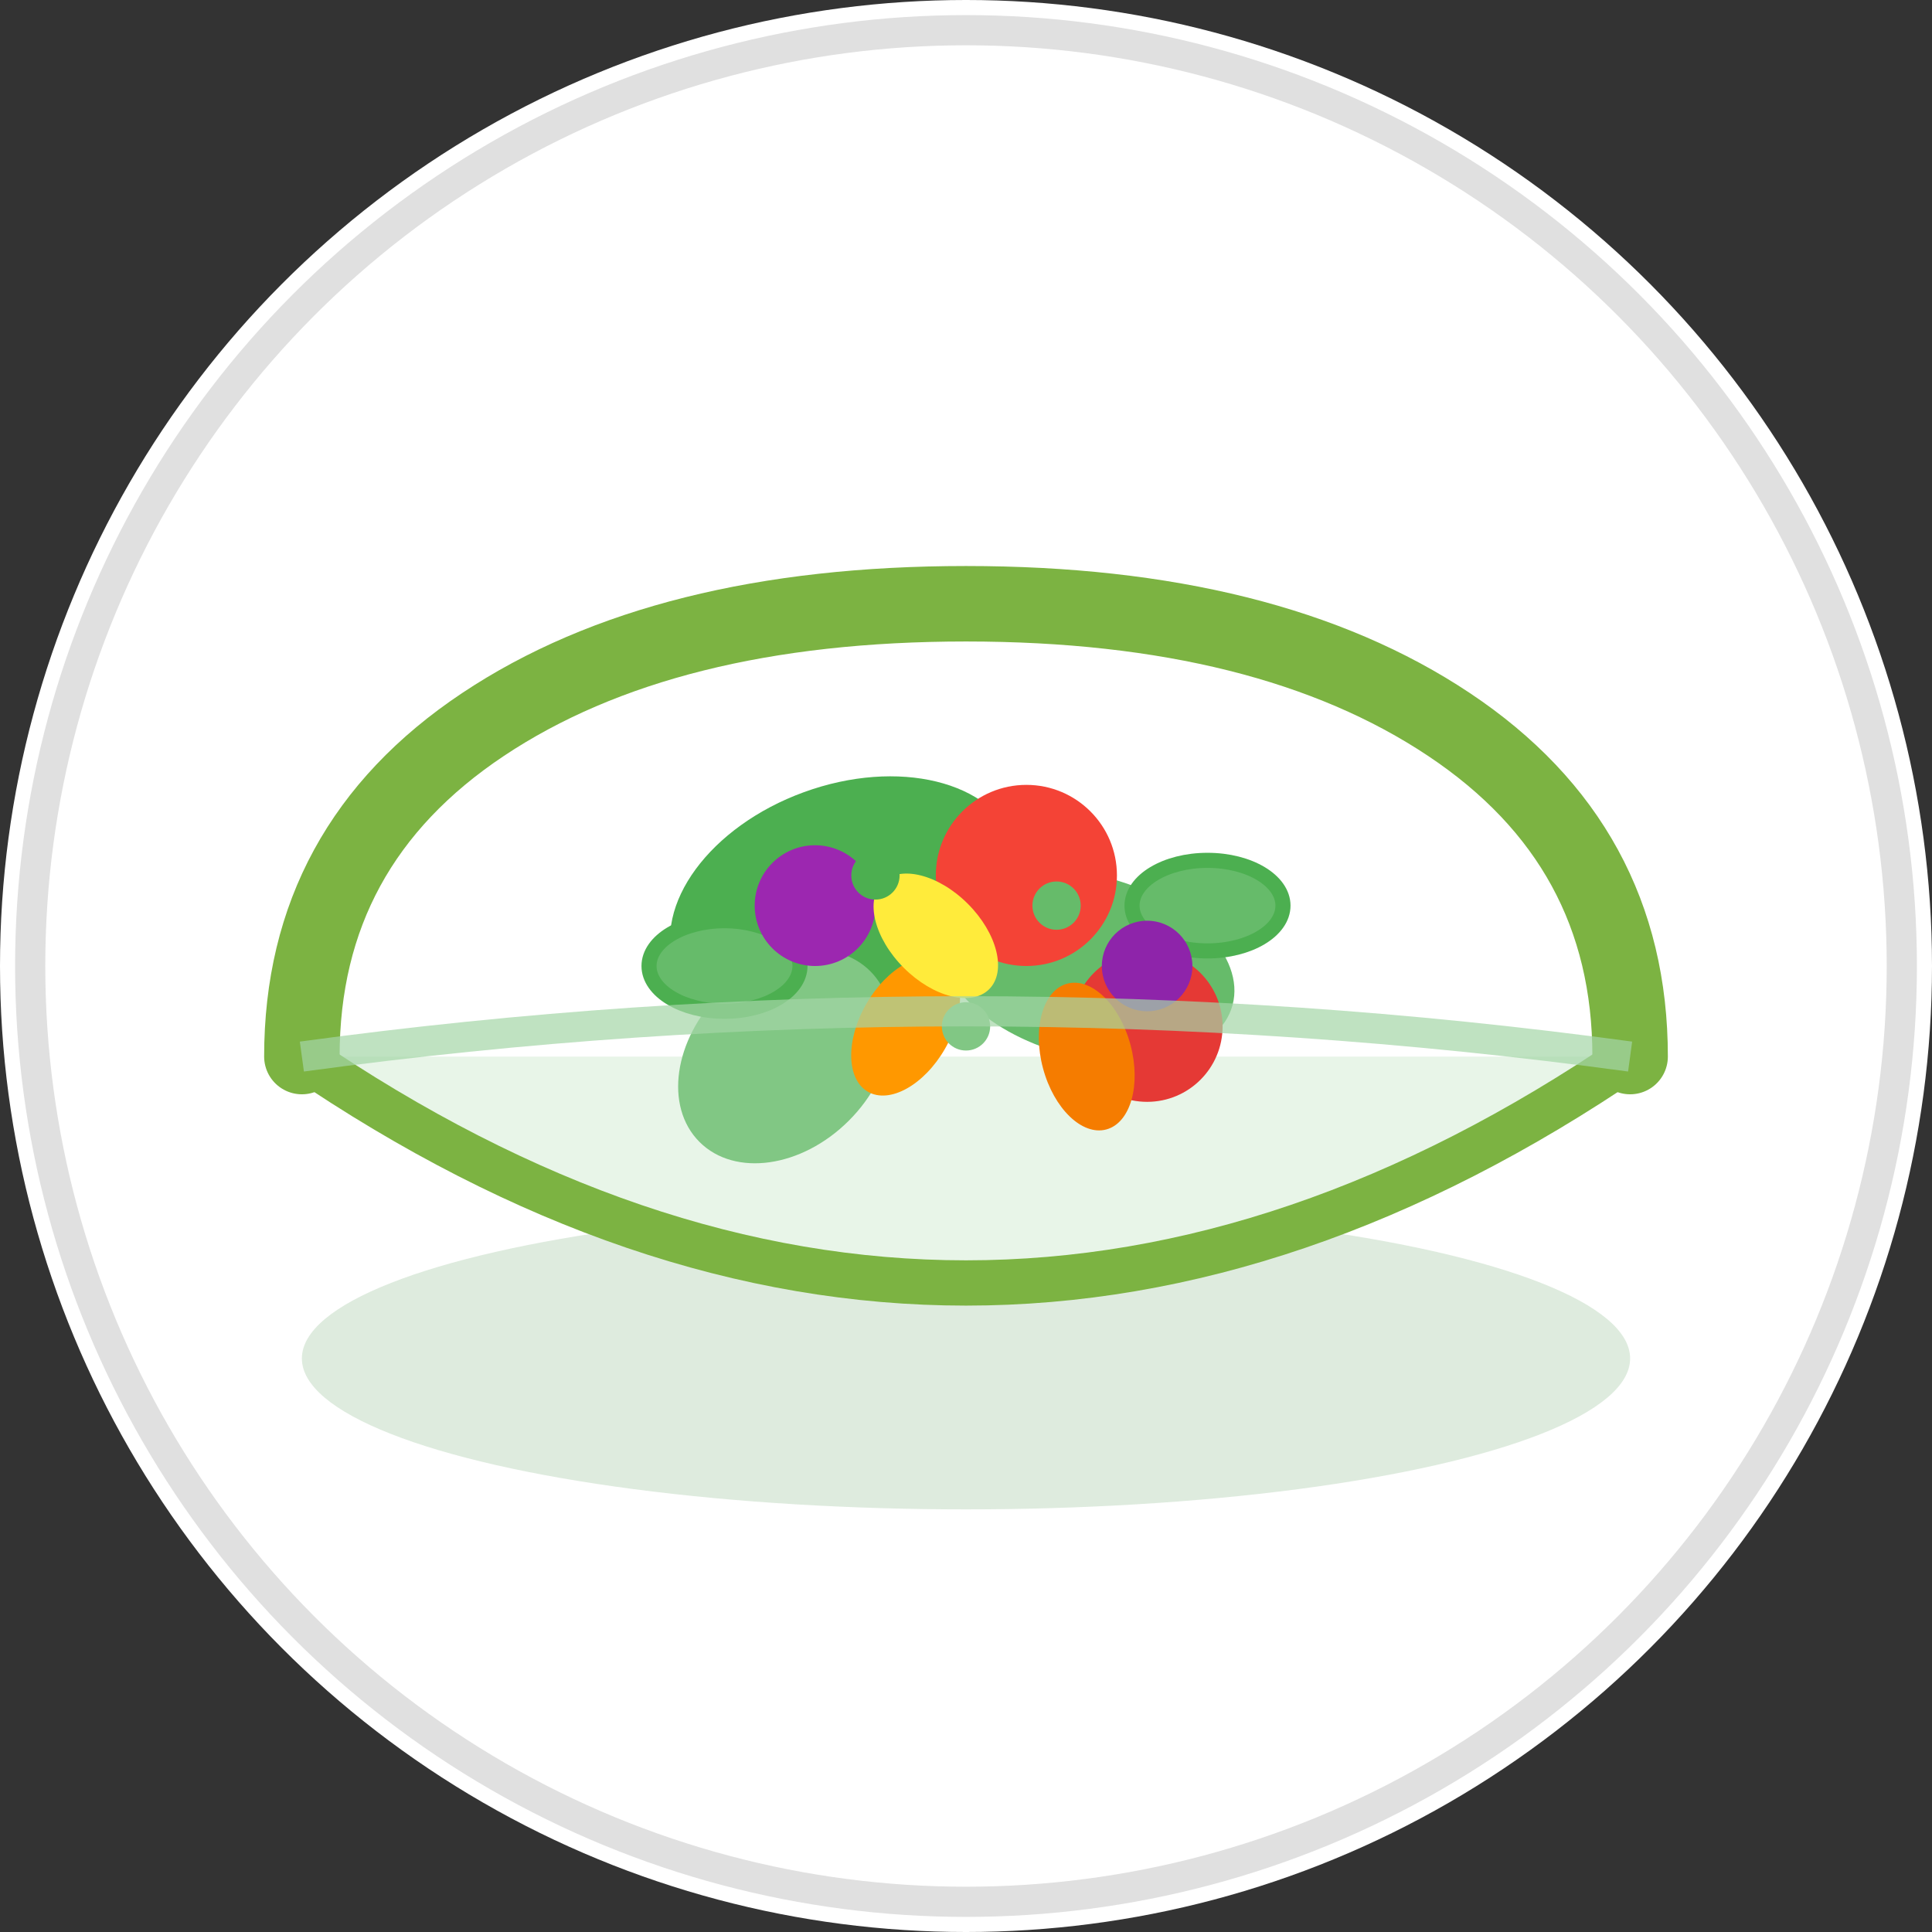
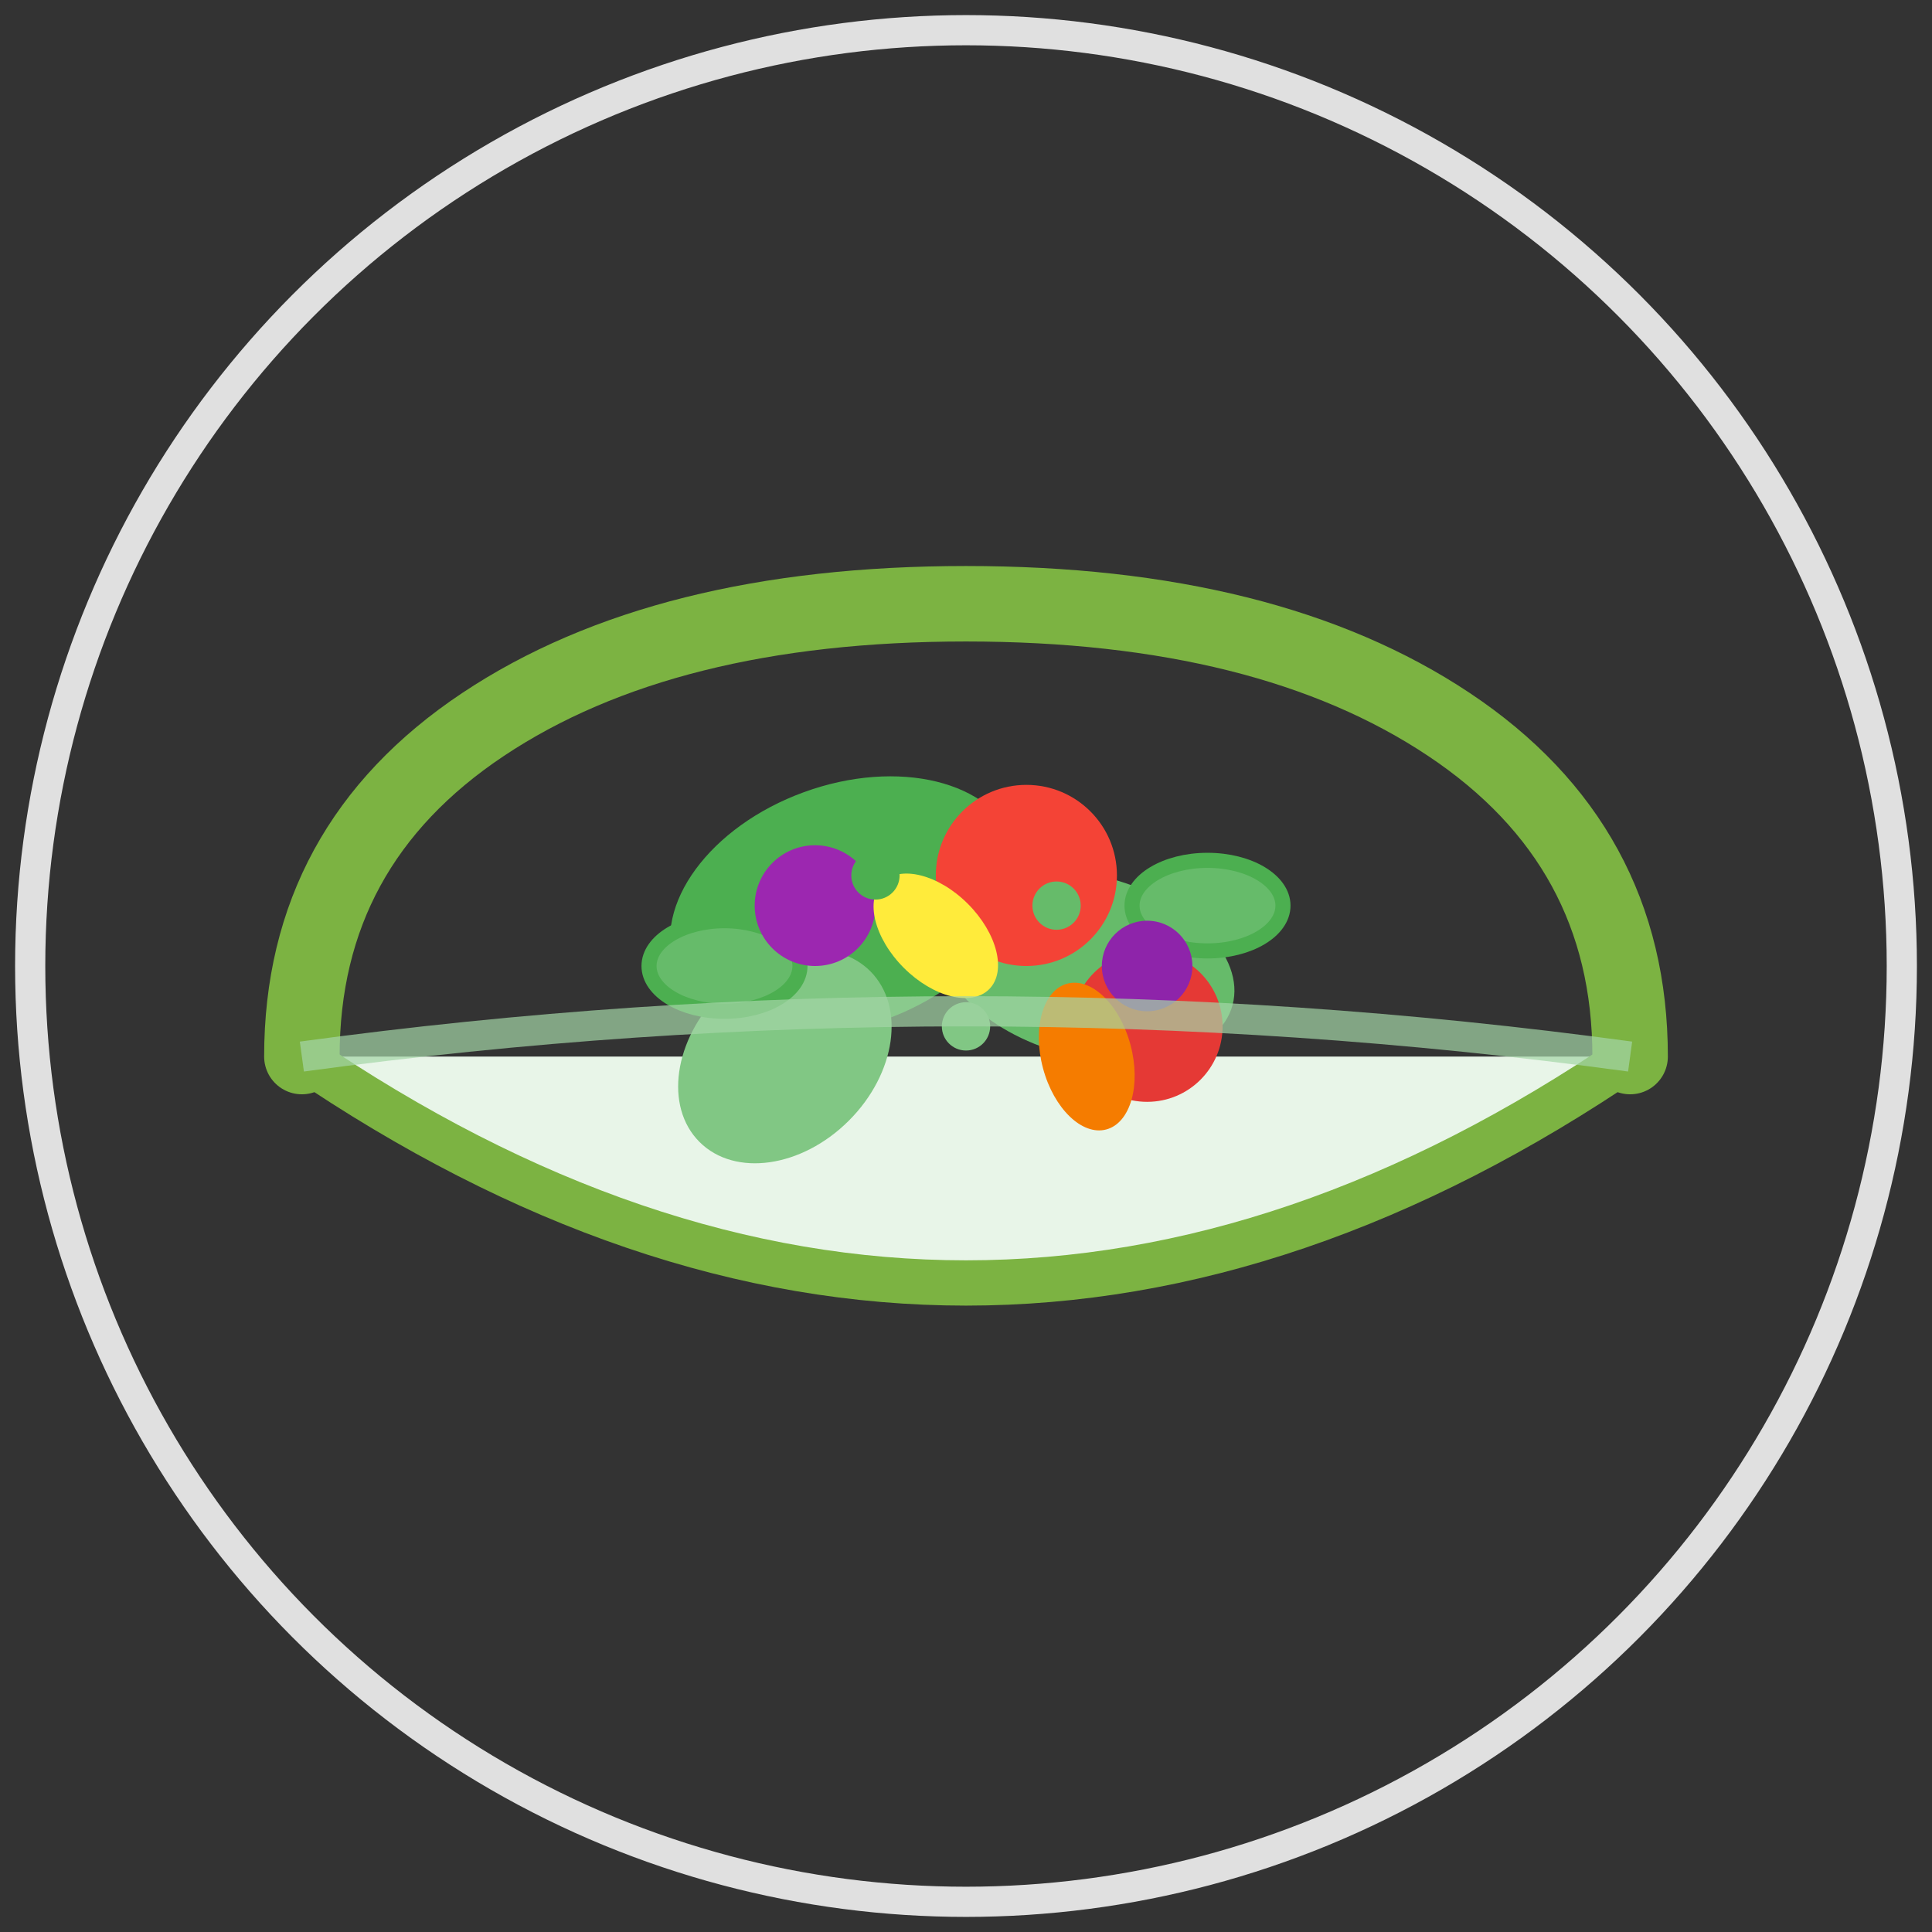
<svg xmlns="http://www.w3.org/2000/svg" width="64" height="64" viewBox="0 0 64 64">
  <rect x="0" y="0" width="64" height="64" fill="#333333" stroke="none" />
-   <circle cx="32" cy="32" r="32" fill="#ffffff" />
  <defs>
    <clipPath id="roundClip">
      <circle cx="32" cy="32" r="30" />
    </clipPath>
  </defs>
  <g clip-path="url(#roundClip)">
-     <ellipse cx="32" cy="45" rx="22" ry="5" fill="#8FBC8F" opacity="0.3" />
    <path d="M10 35 Q10 28 16 24 Q22 20 32 20 Q42 20 48 24 Q54 28 54 35" fill="none" stroke="#7CB342" stroke-width="2.5" stroke-linecap="round" />
    <path d="M10 35 Q32 50 54 35" fill="#E8F5E8" stroke="#7CB342" stroke-width="1.5" />
    <ellipse cx="28" cy="30" rx="6" ry="4" fill="#4CAF50" transform="rotate(-20 28 30)" />
    <ellipse cx="36" cy="32" rx="5" ry="3" fill="#66BB6A" transform="rotate(15 36 32)" />
    <ellipse cx="26" cy="35" rx="4" ry="3" fill="#81C784" transform="rotate(-45 26 35)" />
    <circle cx="34" cy="29" r="3" fill="#F44336" />
    <circle cx="38" cy="34" r="2.5" fill="#E53935" />
    <ellipse cx="24" cy="32" rx="2.5" ry="1.5" fill="#66BB6A" stroke="#4CAF50" stroke-width="0.5" />
    <ellipse cx="40" cy="30" rx="2.5" ry="1.5" fill="#66BB6A" stroke="#4CAF50" stroke-width="0.5" />
-     <ellipse cx="30" cy="34" rx="1.5" ry="2.5" fill="#FF9800" transform="rotate(30 30 34)" />
    <ellipse cx="36" cy="35" rx="1.5" ry="2.5" fill="#F57C00" transform="rotate(-15 36 35)" />
    <circle cx="27" cy="30" r="2" fill="#9C27B0" />
    <circle cx="38" cy="32" r="1.5" fill="#8E24AA" />
    <ellipse cx="31" cy="31" rx="2.5" ry="1.5" fill="#FFEB3B" transform="rotate(45 31 31)" />
    <circle cx="29" cy="29" r="0.8" fill="#4CAF50" />
    <circle cx="35" cy="30" r="0.8" fill="#66BB6A" />
    <circle cx="32" cy="34" r="0.8" fill="#81C784" />
    <path d="M10 35 Q32 32 54 35" fill="none" stroke="#A5D6A7" stroke-width="1" opacity="0.7" />
  </g>
  <circle cx="32" cy="32" r="31" fill="none" stroke="#E0E0E0" stroke-width="1" />
</svg>